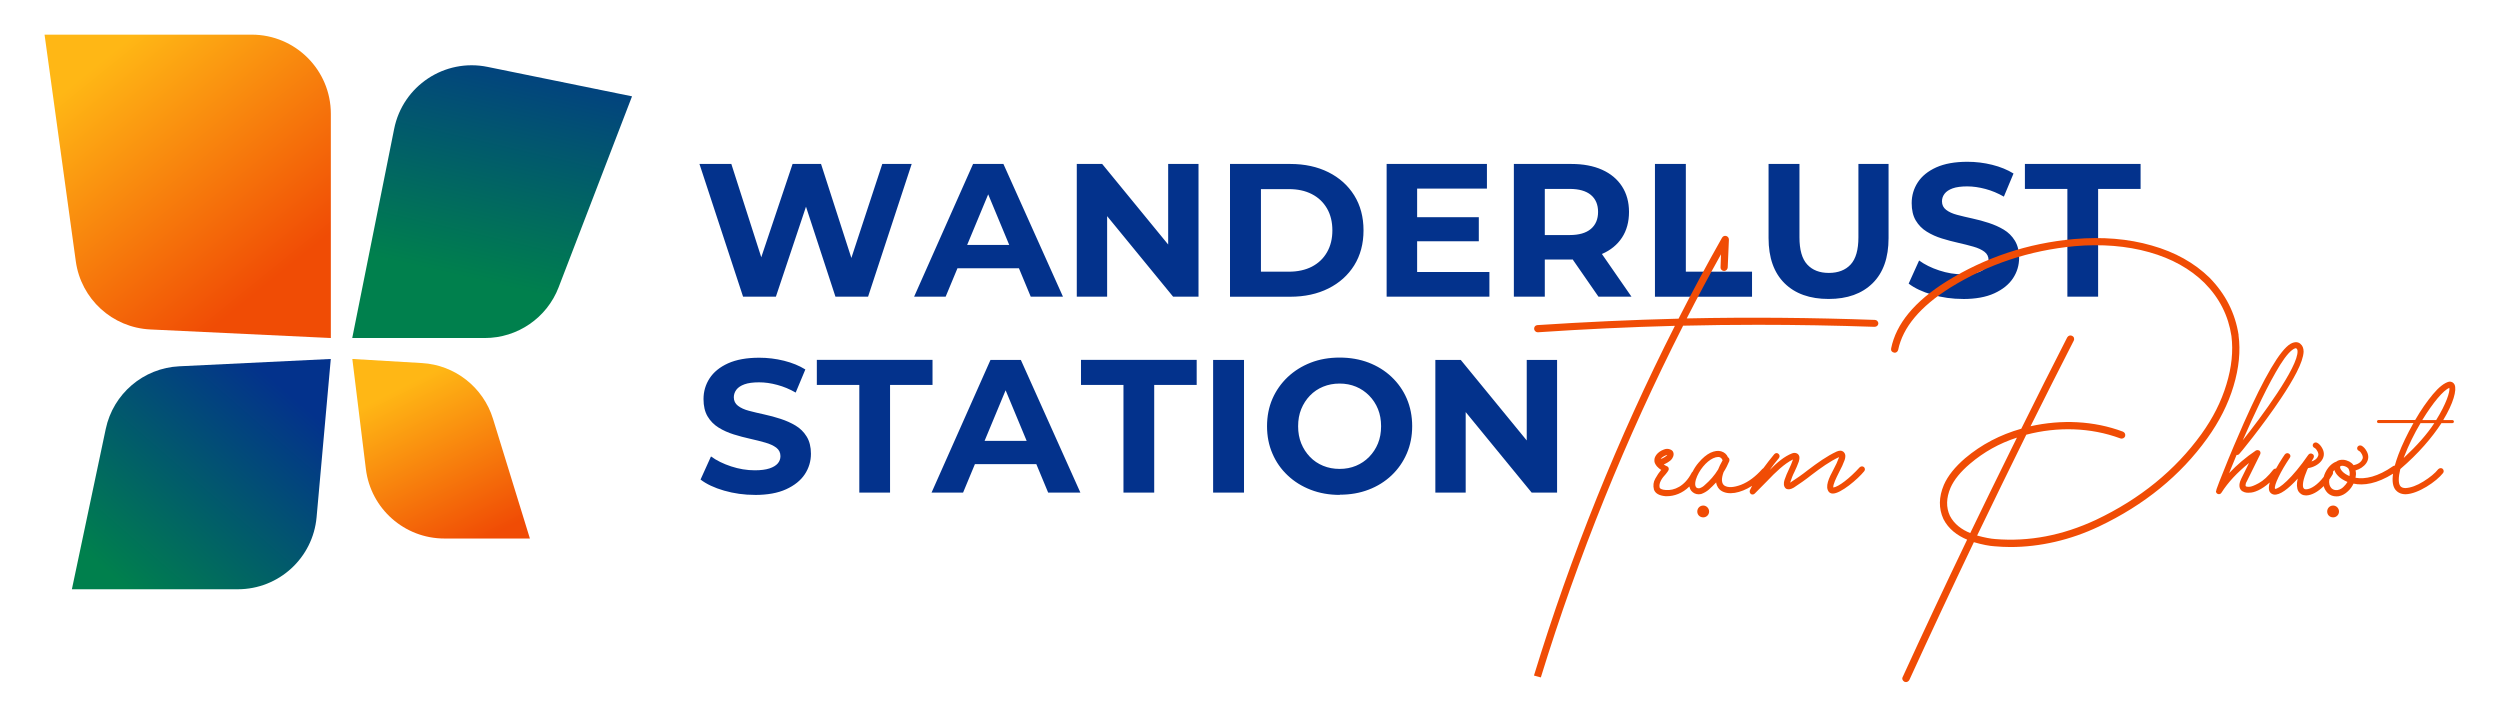
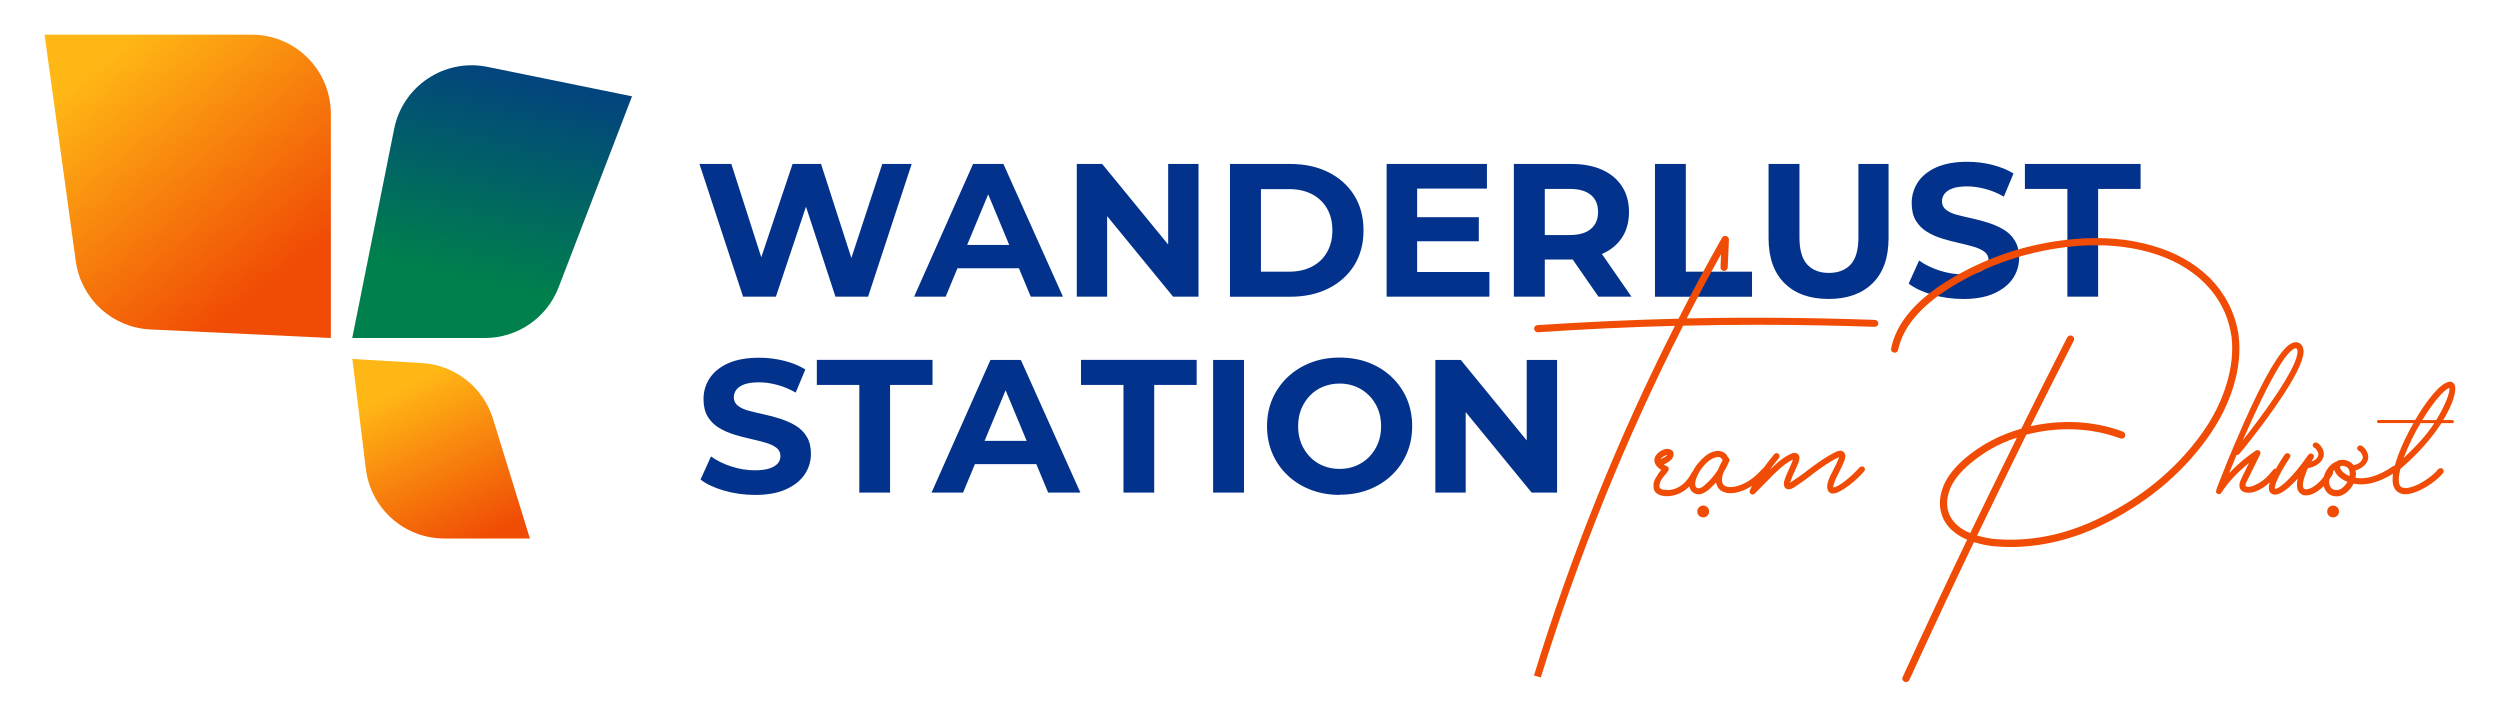
<svg xmlns="http://www.w3.org/2000/svg" width="505" height="144" viewBox="0 0 505 144" fill="none">
  <path d="M9 7H50.85C59.67 7 66.83 14.15 66.83 22.98V68.28L30.38 66.55C22.69 66.19 16.36 60.4 15.31 52.77L9 7Z" fill="url(#paint0_linear_2094_6724)" />
  <path d="M71.16 68.28H97.93C104.54 68.28 110.47 64.21 112.84 58.04L127.67 19.46L98.48 13.51C89.81 11.74 81.36 17.35 79.62 26.03L71.15 68.29L71.16 68.28Z" fill="url(#paint1_linear_2094_6724)" />
-   <path d="M66.83 72.51L36.22 73.99C28.97 74.34 22.86 79.54 21.36 86.65L14.52 119.03H48.04C56.31 119.03 63.21 112.72 63.95 104.48L66.82 72.5L66.83 72.51Z" fill="url(#paint2_linear_2094_6724)" />
  <path d="M71.16 72.51L85.25 73.34C91.9 73.73 97.61 78.22 99.58 84.58L107.04 108.78H89.77C81.7 108.78 74.9 102.76 73.91 94.76L71.17 72.51H71.16Z" fill="url(#paint3_linear_2094_6724)" />
  <path fill-rule="evenodd" clip-rule="evenodd" d="M390.32 59.53C392.3 60.1 394.37 60.39 396.51 60.39L396.53 60.4C399.06 60.4 401.17 60.02 402.85 59.25C404.53 58.48 405.79 57.47 406.62 56.22C407.45 54.97 407.86 53.59 407.86 52.08C407.86 50.7 407.57 49.54 407 48.61C406.43 47.68 405.68 46.94 404.76 46.39C403.84 45.84 402.83 45.39 401.73 45.03C400.63 44.67 399.52 44.37 398.4 44.13C397.28 43.89 396.26 43.64 395.34 43.4C394.42 43.16 393.68 42.82 393.12 42.39C392.56 41.96 392.28 41.39 392.28 40.67C392.28 40.11 392.45 39.6 392.8 39.14C393.15 38.68 393.69 38.32 394.43 38.05C395.17 37.78 396.2 37.65 397.38 37.65C398.56 37.65 399.78 37.83 401.06 38.17C402.34 38.51 403.58 39.03 404.78 39.72L406.73 35.05C405.5 34.29 404.07 33.7 402.42 33.29C400.77 32.88 399.11 32.68 397.42 32.68C394.89 32.68 392.79 33.06 391.12 33.81C389.45 34.57 388.21 35.58 387.39 36.84C386.57 38.1 386.16 39.5 386.16 41.03C386.16 42.43 386.43 43.6 386.98 44.53C387.53 45.46 388.27 46.22 389.2 46.79C390.13 47.37 391.15 47.83 392.26 48.17C393.37 48.51 394.47 48.81 395.57 49.05C396.66 49.3 397.68 49.55 398.61 49.82C399.54 50.08 400.29 50.43 400.85 50.85C401.41 51.27 401.69 51.84 401.69 52.55C401.69 53.11 401.51 53.6 401.15 54.02C400.79 54.45 400.23 54.79 399.48 55.04C398.73 55.29 397.74 55.42 396.51 55.42C394.9 55.42 393.3 55.15 391.72 54.63C390.14 54.11 388.78 53.44 387.66 52.62L385.55 57.29C386.75 58.21 388.34 58.96 390.32 59.53ZM369.39 60.39C365.59 60.39 362.61 59.33 360.47 57.21C358.33 55.09 357.25 52.05 357.25 48.09V33.11H363.49V47.93C363.49 50.46 364.01 52.29 365.06 53.43C366.11 54.57 367.56 55.13 369.43 55.13C371.3 55.13 372.79 54.56 373.83 53.43C374.88 52.29 375.4 50.46 375.4 47.93V33.11H381.49V48.09C381.49 52.05 380.42 55.09 378.27 57.21C376.12 59.33 373.16 60.39 369.38 60.39H369.39ZM150.1 59.93L141.29 33.12H147.73L153.776 51.965L160.1 33.12H165.85L171.975 52.111L178.22 33.12H184.16L175.35 59.93H168.76L162.81 41.75L156.73 59.93H150.1ZM184.65 59.93L196.56 33.12H202.69L214.72 59.93H208.21L205.824 54.19H193.406L191.02 59.93H184.66H184.65ZM199.615 39.255L203.866 49.48H195.364L199.615 39.255ZM217.51 33.12V59.93H223.64V43.659L236.97 59.93H242.1V33.12H235.97V49.391L222.64 33.12H217.51ZM248.46 59.93V33.12H260.64C263.55 33.12 266.12 33.68 268.34 34.79C270.56 35.9 272.3 37.46 273.55 39.46C274.8 41.47 275.43 43.82 275.43 46.53C275.43 49.24 274.8 51.59 273.55 53.6C272.3 55.6 270.56 57.16 268.34 58.27C266.12 59.38 263.55 59.94 260.64 59.94H248.46V59.93ZM254.71 54.88H260.34C262.13 54.88 263.68 54.54 264.99 53.87C266.3 53.19 267.33 52.22 268.05 50.96C268.78 49.7 269.14 48.22 269.14 46.54C269.14 44.86 268.78 43.35 268.05 42.1C267.32 40.85 266.3 39.88 264.99 39.21C263.67 38.53 262.12 38.2 260.34 38.2H254.71V54.88ZM300.86 54.95H286.27H286.26V48.74H298.72V43.88H286.26V38.1H300.36V33.12H280.1V59.93H300.86V54.95ZM305.8 59.93V33.12H317.41C319.81 33.12 321.88 33.51 323.62 34.29C325.36 35.07 326.7 36.19 327.64 37.64C328.58 39.09 329.06 40.82 329.06 42.81C329.06 44.8 328.59 46.56 327.64 48C326.69 49.44 325.35 50.54 323.62 51.29L323.585 51.305L329.56 59.93H322.9H322.89L317.687 52.418C317.595 52.419 317.503 52.42 317.41 52.42H312.05V59.93H305.81H305.8ZM317.06 47.48H312.05V38.16H317.06C318.95 38.16 320.38 38.57 321.35 39.37C322.32 40.18 322.81 41.32 322.81 42.8C322.81 44.28 322.32 45.43 321.35 46.25C320.38 47.07 318.95 47.48 317.06 47.48ZM334.3 33.12V59.93V59.94H353.91V54.88H340.54V33.12H334.3ZM417.61 59.93V38.17H409.03V33.11H432.4V38.17H423.82V59.93H417.62H417.61ZM146.28 99.11C148.26 99.68 150.32 99.97 152.47 99.97L152.48 99.98C155.01 99.98 157.12 99.6 158.8 98.83C160.48 98.06 161.74 97.05 162.57 95.8C163.39 94.55 163.81 93.17 163.81 91.66C163.81 90.28 163.52 89.12 162.95 88.19C162.38 87.26 161.63 86.52 160.71 85.97C159.79 85.42 158.78 84.97 157.68 84.61C156.58 84.25 155.47 83.95 154.35 83.71C153.23 83.47 152.21 83.22 151.29 82.98C150.37 82.74 149.63 82.4 149.07 81.97C148.51 81.54 148.23 80.96 148.23 80.25C148.23 79.69 148.41 79.18 148.75 78.72C149.1 78.26 149.64 77.9 150.38 77.63C151.12 77.36 152.15 77.23 153.33 77.23C154.51 77.23 155.73 77.4 157.01 77.75C158.29 78.09 159.53 78.61 160.73 79.3L162.68 74.63C161.45 73.87 160.02 73.28 158.37 72.87C156.72 72.46 155.06 72.26 153.37 72.26C150.84 72.26 148.74 72.64 147.07 73.39C145.4 74.15 144.16 75.16 143.34 76.42C142.52 77.68 142.11 79.08 142.11 80.61C142.11 82.01 142.38 83.18 142.93 84.11C143.48 85.04 144.22 85.79 145.15 86.37C146.08 86.95 147.1 87.4 148.21 87.75C149.32 88.09 150.42 88.39 151.52 88.63C152.62 88.88 153.64 89.13 154.57 89.4C155.5 89.66 156.25 90.01 156.81 90.43C157.37 90.86 157.65 91.43 157.65 92.14C157.65 92.7 157.47 93.19 157.11 93.61C156.75 94.03 156.19 94.37 155.44 94.62C154.68 94.87 153.7 95 152.47 95C150.86 95 149.26 94.73 147.68 94.21C146.1 93.69 144.74 93.02 143.62 92.2L141.51 96.87C142.71 97.79 144.3 98.54 146.28 99.11ZM173.58 99.51V77.75H165V72.69H188.37V77.75H179.79V99.51H173.58ZM200.08 72.7L188.17 99.51H188.18H194.54L196.93 93.76H209.34L211.73 99.51H218.24L206.21 72.7H200.08ZM207.382 89.05L203.135 78.835L198.888 89.05H207.382ZM226.94 99.51V77.75H218.36V72.69H241.73V77.75H233.15V99.51H226.94ZM245.05 72.7V99.51H251.29V72.7H245.05ZM270.64 99.97C268.52 99.97 266.57 99.63 264.78 98.94C262.99 98.25 261.43 97.28 260.11 96.03C258.78 94.78 257.75 93.31 257.03 91.62C256.3 89.94 255.94 88.1 255.94 86.1C255.94 84.1 256.3 82.24 257.03 80.56C257.76 78.89 258.79 77.43 260.11 76.17C261.44 74.92 262.99 73.95 264.76 73.26C266.53 72.57 268.48 72.23 270.6 72.23C272.72 72.23 274.67 72.57 276.44 73.24C278.21 73.92 279.77 74.88 281.09 76.13C282.41 77.38 283.45 78.85 284.17 80.53C284.89 82.21 285.26 84.07 285.26 86.08C285.26 88.09 284.9 89.92 284.17 91.61C283.44 93.3 282.41 94.78 281.09 96.03C279.77 97.28 278.21 98.25 276.44 98.92C274.67 99.6 272.73 99.93 270.64 99.93V99.97ZM270.6 94.72C271.8 94.72 272.9 94.51 273.91 94.09C274.92 93.67 275.81 93.07 276.57 92.29C277.33 91.51 277.93 90.6 278.35 89.57C278.77 88.54 278.98 87.38 278.98 86.1C278.98 84.82 278.77 83.67 278.35 82.63C277.93 81.6 277.34 80.69 276.57 79.91C275.8 79.13 274.92 78.53 273.91 78.11C272.9 77.69 271.8 77.48 270.6 77.48C269.4 77.48 268.29 77.69 267.27 78.11C266.25 78.53 265.36 79.13 264.61 79.91C263.86 80.69 263.27 81.6 262.85 82.63C262.43 83.66 262.22 84.82 262.22 86.1C262.22 87.38 262.43 88.53 262.85 89.57C263.27 90.6 263.86 91.51 264.61 92.29C265.36 93.07 266.25 93.67 267.27 94.09C268.29 94.51 269.4 94.72 270.6 94.72ZM289.94 72.7V99.51H296.07V83.239L309.4 99.51H314.53V72.7H308.4V88.971L295.07 72.7H289.94Z" fill="#03328C" />
  <path fill-rule="evenodd" clip-rule="evenodd" d="M379.43 65.34C379.4 65.72 379.1 66.02 378.66 66.02C370.79 65.75 362.93 65.61 355.04 65.61C350.04 65.61 345.02 65.67 339.99 65.79C328.37 88.65 318.79 112.33 311.25 136.84L309.86 136.46C317.31 112.13 326.8 88.56 338.33 65.82C329.08 66.06 319.85 66.5 310.66 67.12H310.6C310.25 67.12 309.92 66.8 309.89 66.44C309.89 66 310.13 65.7 310.57 65.67C320.03 65.05 329.52 64.61 339.07 64.37C341.88 58.84 344.81 53.4 347.85 48.02C348.06 47.69 348.35 47.58 348.71 47.67C349.04 47.79 349.24 48.05 349.24 48.41L349 54.03C348.97 54.41 348.68 54.74 348.23 54.74C347.85 54.71 347.52 54.41 347.55 53.97L347.64 51.37C345.25 55.66 342.94 59.97 340.72 64.32C353.43 64.05 366.09 64.17 378.71 64.62C379.09 64.62 379.42 64.92 379.42 65.36L379.43 65.34ZM341.25 98.268C339.847 99.679 338.14 100.23 336.76 100.23H336.41C335.14 100.11 334.37 99.67 334.1 98.9C333.89 98.1 333.98 97.36 334.37 96.68C334.75 96 335.14 95.41 335.52 94.97H335.55C335.55 94.97 335.55 94.94 335.58 94.94C335.25 94.73 334.96 94.5 334.69 94.2C334.34 93.76 334.16 93.37 334.19 93.05V92.93C334.16 92.34 334.72 91.3 336.11 90.8C336.55 90.62 337 90.62 337.41 90.8C337.71 90.92 337.91 91.1 338 91.36C338.21 91.92 337.91 92.54 337.53 92.93C337.09 93.31 336.58 93.61 336.08 93.82C336.29 93.97 336.49 94.09 336.7 94.17C336.88 94.23 337 94.35 337.05 94.49C337.11 94.64 337.11 94.82 337.05 94.96C336.966 95.157 336.775 95.398 336.537 95.7L336.49 95.76C335.78 96.5 335.01 97.56 335.25 98.51C335.28 98.66 335.69 98.95 336.49 98.98C338.17 99.13 340.3 98.24 341.69 95.55C341.742 95.435 341.815 95.347 341.903 95.287C342.231 94.624 342.638 94.007 343.13 93.44C343.93 92.49 344.73 91.84 345.5 91.46C346.33 91.08 347.04 90.99 347.66 91.16C348.34 91.37 348.78 91.75 349.05 92.37C349.32 92.52 349.4 92.81 349.32 93.14C348.99 93.94 348.61 94.68 348.17 95.36C347.67 96.72 347.73 97.64 348.32 98.08C349.06 98.55 350.18 98.49 351.69 97.93C353.2 97.34 354.62 96.27 355.98 94.74C356.044 94.668 356.119 94.612 356.198 94.575C356.844 93.688 357.575 92.749 358.39 91.76C358.63 91.49 358.98 91.43 359.25 91.67C359.52 91.91 359.55 92.26 359.34 92.53C358.66 93.33 358.04 94.16 357.48 94.95C358.93 93.44 360.47 92.17 362 91.58C362.38 91.43 362.71 91.46 363.01 91.61C363.28 91.76 363.42 91.99 363.48 92.29C363.51 92.61 363.45 92.94 363.36 93.24C363.09 93.98 362.8 94.66 362.47 95.34C362.14 95.96 361.91 96.61 361.7 97.23C361.67 97.35 361.64 97.44 361.61 97.5C361.625 97.485 361.64 97.478 361.655 97.47C361.67 97.463 361.685 97.455 361.7 97.44C362.85 96.7 364.04 95.87 365.19 94.96C367.11 93.51 369.03 92.12 371.01 91.21C371.51 91 371.93 90.97 372.25 91.18C372.4 91.27 372.66 91.48 372.75 91.92C372.78 92.3 372.72 92.69 372.57 93.04C372.33 93.72 371.98 94.46 371.54 95.29C371.501 95.369 371.459 95.454 371.415 95.542L371.415 95.542C370.933 96.508 370.22 97.939 370.33 98.48C371.39 98.33 373.61 96.65 375.65 94.4C375.919 94.161 376.266 94.13 376.536 94.366C376.761 94.606 376.785 94.946 376.55 95.21C375.31 96.75 371.79 99.76 370.19 99.7C369.81 99.7 369.54 99.49 369.42 99.35C368.62 98.32 369.39 96.63 370.43 94.71C370.87 93.91 371.17 93.23 371.38 92.64C371.44 92.52 371.47 92.43 371.47 92.34C369.67 93.17 367.77 94.53 365.91 95.95C364.76 96.87 363.57 97.69 362.36 98.49C361.77 98.84 361.27 98.93 360.88 98.76C360.67 98.67 360.44 98.43 360.35 97.96C360.32 97.69 360.35 97.31 360.5 96.87C360.74 96.16 361.03 95.48 361.36 94.8C361.68 94.15 361.95 93.5 362.16 92.88V92.82C360.47 93.65 358.67 95.36 356.99 97.14L354.45 99.71C354.33 99.83 354.18 99.89 354.04 99.89C353.9 99.89 353.77 99.86 353.69 99.8C353.45 99.59 353.37 99.3 353.48 99.03C353.612 98.742 353.759 98.445 353.921 98.139C351.562 99.641 349.081 100.102 347.61 99.08C347.23 98.81 346.78 98.28 346.66 97.45C346.19 97.95 345.68 98.46 345.18 98.9C344.74 99.28 344.23 99.58 343.64 99.79L343.608 99.795C343.44 99.823 343.281 99.85 343.14 99.85C342.55 99.85 342.05 99.61 341.66 99.17C341.454 98.914 341.317 98.612 341.25 98.268ZM336.7 92.01C336.7 92.01 336.76 91.92 336.79 91.89C336.73 91.89 336.64 91.92 336.55 91.95C335.99 92.19 335.6 92.45 335.46 92.72C335.9 92.57 336.32 92.34 336.7 92.01ZM347.34 92.34C347.61 92.43 347.87 92.66 347.96 92.99L347.95 93.01C347.56 93.69 347.27 94.28 347.06 94.84C346.32 96.05 345.4 97.08 344.37 97.97C344.05 98.29 343.69 98.5 343.31 98.62C343.1 98.65 342.81 98.65 342.6 98.41C342.39 98.11 342.36 97.61 342.57 96.87C343.16 94.98 344.7 93.2 346.03 92.58C346.42 92.4 346.77 92.31 347.04 92.31C347.16 92.31 347.25 92.31 347.34 92.34ZM344.06 104.51C344.68 104.51 345.24 104.01 345.24 103.33C345.24 102.65 344.68 102.12 344.06 102.12C343.38 102.12 342.85 102.65 342.85 103.33C342.85 104.01 343.38 104.51 344.06 104.51ZM451.17 78C452.27 74.36 452.62 70.9 452.18 67.68H452.2C451.52 63.27 449.57 59.4 446.32 56.09C443.27 53.11 439.37 50.92 434.64 49.59C429.94 48.23 424.71 47.79 418.94 48.29C409.57 49.14 401 52.01 393.22 56.83C386.74 60.88 383.02 65.4 382.01 70.37C381.92 70.82 382.16 71.14 382.6 71.23C382.99 71.32 383.34 71.05 383.43 70.67C384.37 66.11 387.89 61.91 394.01 58.07C401.61 53.37 409.94 50.59 419.05 49.73C424.58 49.25 429.6 49.67 434.13 50.94C438.66 52.21 442.38 54.28 445.28 57.12C448.33 60.19 450.13 63.77 450.75 67.88C451.13 70.93 450.8 74.18 449.74 77.64C448.7 81.1 447.02 84.44 444.68 87.69C439.39 95 432.29 100.79 423.36 105.02C416.65 108.15 409.88 109.45 403.05 108.89C402.13 108.83 400.89 108.59 399.38 108.18C402.66 101.38 405.97 94.58 409.31 87.81C415.61 86.16 422.29 86.33 428.29 88.55C428.74 88.7 429.12 88.49 429.27 88.14C429.39 87.75 429.21 87.34 428.83 87.19C422.94 84.98 416.41 84.71 410.17 86.1C413.07 80.3 415.96 74.54 418.89 68.83C419.09 68.44 418.94 68 418.56 67.85C418.2 67.65 417.79 67.8 417.58 68.15C414.45 74.27 411.35 80.42 408.3 86.6C404.02 87.81 400.26 89.79 396.98 92.54C394.91 94.31 393.46 96.12 392.66 97.95C391.62 100.41 391.59 102.71 392.57 104.84C393.6 106.88 395.38 108.18 397.36 109.01C392.93 118.23 388.58 127.49 384.35 136.74C384.14 137.1 384.32 137.51 384.7 137.72C384.79 137.75 384.91 137.78 385 137.78C385.27 137.78 385.5 137.64 385.68 137.37C389.94 128.06 394.29 118.77 398.72 109.52C400.47 110.03 401.86 110.29 402.92 110.35C403.95 110.44 405.02 110.5 406.11 110.5C412.05 110.5 418.26 109.08 423.97 106.36C433.14 102.01 440.44 96.07 445.85 88.56C448.3 85.16 450.08 81.64 451.17 78ZM397.96 93.66C400.71 91.33 403.84 89.55 407.42 88.4C406.968 89.318 406.516 90.236 406.064 91.154L406.06 91.162L406.057 91.168L406.054 91.174L406.054 91.175C403.348 96.668 400.643 102.159 397.99 107.68C396.3 107 394.74 105.88 393.88 104.19C393.08 102.47 393.14 100.58 394 98.54C394.71 96.91 396.04 95.29 397.96 93.66ZM459.752 94.659C459.54 94.632 459.342 94.718 459.18 94.9C458.17 96.2 457.2 97.09 456.28 97.59C455.37 98.09 454.74 98.33 454.36 98.33C454.338 98.33 454.312 98.331 454.283 98.331C454.117 98.336 453.859 98.342 453.68 98.24C453.48 98.09 453.71 97.41 453.83 97.29L456.55 91.79C456.67 91.52 456.64 91.26 456.43 91.05C456.19 90.9 455.9 90.87 455.66 91.02C453.68 92.35 451.91 93.86 450.28 95.57C450.384 95.315 450.491 95.053 450.601 94.783L450.603 94.779C450.966 93.888 451.36 92.92 451.79 91.9C451.96 91.93 452.11 91.87 452.26 91.78C452.32 91.78 457.02 86.08 460.72 80.52C461.99 78.63 463.08 76.85 463.94 75.17C464.8 73.48 465.27 72.12 465.33 71.06C465.33 70.35 465.12 69.81 464.68 69.46C464.36 69.14 463.65 68.9 462.67 69.46C460.57 70.73 457.44 76.03 453.27 85.4L453.229 85.492C452.677 86.744 452.011 88.254 451.26 90.04C450.49 91.84 449.78 93.58 449.13 95.24C448.461 96.843 448.025 98.04 447.754 98.783L447.753 98.784L447.74 98.82C447.74 98.85 447.71 98.85 447.71 98.85V98.88L447.74 98.91C447.65 99.14 447.62 99.29 447.62 99.32C447.68 99.58 447.85 99.76 448.12 99.82H448.24C448.44 99.82 448.59 99.73 448.74 99.52C450.07 97.42 451.93 95.44 454.3 93.52L452.73 96.71C451.91 98.36 452.65 99.1 453.06 99.28C453.53 99.55 454.01 99.55 454.45 99.52C455.317 99.52 456.838 98.945 458.49 97.455C458.284 98.147 458.249 98.723 458.4 99.19C458.58 99.58 458.88 99.81 459.29 99.9C460.5 100.11 462.28 98.72 464.14 96.68C463.88 97.77 463.94 98.6 464.26 99.22C464.62 99.78 465.15 100.08 465.83 100.08C466.951 100.061 468.229 99.352 469.384 98.196C469.528 98.729 469.805 99.205 470.22 99.62C470.72 100.06 471.28 100.27 471.96 100.27C472.1 100.27 472.25 100.27 472.4 100.24C473.08 100.12 473.7 99.79 474.29 99.23C474.79 98.78 475.14 98.25 475.41 97.69C477.421 98.137 480.142 97.726 483.397 95.69C483.18 97.166 483.341 98.251 483.89 98.95C484.22 99.34 484.84 99.84 485.93 99.84C488.47 99.78 492.17 97.26 493.5 95.55C493.71 95.28 493.65 94.93 493.41 94.69C493.14 94.48 492.76 94.54 492.52 94.78C491.87 95.6 490.86 96.43 489.53 97.26C488.2 98.09 486.98 98.53 485.92 98.59C485.42 98.59 485.07 98.45 484.86 98.18C484.45 97.62 484.45 96.46 484.86 94.75C488.56 91.59 491.31 88.34 493.17 85.47H495.39C495.54 85.47 495.69 85.36 495.69 85.15C495.69 85 495.54 84.85 495.39 84.85H493.56L493.54 84.84C495.58 81.45 496.32 78.78 495.82 77.69C495.59 77.25 495.2 77.04 494.7 77.1C493.76 77.33 492.66 78.19 491.45 79.64C490.24 81.09 489.02 82.83 487.87 84.84H480.45C480.3 84.84 480.15 84.99 480.15 85.14C480.15 85.34 480.3 85.46 480.45 85.46H487.52C486.25 87.71 485.22 89.84 484.48 91.82C484.178 92.625 483.934 93.37 483.748 94.054C483.633 94.056 483.512 94.092 483.39 94.17C480.34 96.3 477.74 96.86 475.82 96.51C475.85 96.27 475.88 96.04 475.91 95.77C475.91 95.5 475.88 95.27 475.82 95.03C477.54 94.53 479.08 92.96 478.07 91.16C477.84 90.72 477.45 90.22 476.98 90.01C476.22 89.77 475.77 90.77 476.54 91.1C476.93 91.28 477.43 92.2 477.25 92.64C476.93 93.5 476.1 93.82 475.42 93.97C475.18 93.64 474.89 93.41 474.56 93.23C474.15 93.03 473.76 92.91 473.38 92.88C472.76 92.85 472.29 92.96 471.96 93.23C470.63 93.698 469.721 95.106 469.389 96.326C468.178 97.921 466.766 98.84 465.82 98.84C465.5 98.84 465.41 98.72 465.32 98.6C465.2 98.48 464.93 97.6 465.88 95.35C465.96 95.08 466.08 94.82 466.23 94.55H466.29C468.21 94.26 470.22 92.57 469.1 90.56C468.87 90.12 468.48 89.62 468.01 89.41C467.24 89.17 466.8 90.17 467.57 90.5C467.95 90.68 468.46 91.6 468.28 92.04C468.04 92.72 467.48 93.04 466.92 93.22C466.979 93.106 467.051 92.987 467.127 92.859C467.192 92.75 467.261 92.634 467.33 92.51C467.47 92.24 467.45 91.86 467.12 91.71C466.85 91.51 466.5 91.59 466.29 91.86C462.98 96.68 460.29 98.84 459.55 98.75C459.43 98.39 459.67 97.59 460.26 96.38C460.85 95.14 461.62 93.84 462.54 92.48C462.74 92.21 462.71 91.86 462.39 91.65C462.12 91.45 461.74 91.53 461.53 91.8C461.36 92.03 460.97 92.62 460.38 93.57C460.167 93.92 459.957 94.283 459.752 94.659ZM471.03 98.69C470.564 98.253 470.383 97.551 470.527 96.847C470.767 96.513 470.996 96.16 471.21 95.79C471.286 95.611 471.303 95.444 471.252 95.295C471.341 95.174 471.437 95.056 471.54 94.94C471.66 95.35 471.93 95.77 472.31 96.15C472.72 96.59 473.34 96.98 474.2 97.36H474.19C473.98 97.69 473.74 98.01 473.42 98.31C473.16 98.58 472.74 98.9 472.18 98.99C471.74 99.04 471.36 98.96 471.03 98.69ZM460.6 73.68C459.42 75.6 458.15 77.94 456.82 80.69C455.49 83.44 454.25 86.19 453.04 88.94C456.56 84.53 464.34 74.07 464.1 70.87C464.07 70.57 463.95 70.43 463.92 70.43C463.89 70.4 463.83 70.34 463.74 70.34C463.71 70.34 463.65 70.34 463.59 70.37C462.79 70.67 461.82 71.76 460.6 73.68ZM472.48 103.33C472.48 104.01 471.92 104.51 471.3 104.51C470.62 104.51 470.09 104.01 470.09 103.33C470.09 102.65 470.62 102.12 471.3 102.12C471.92 102.12 472.48 102.65 472.48 103.33ZM474.64 95.73C474.67 95.38 474.55 94.99 474.43 94.72C474.25 94.45 473.93 94.25 473.48 94.13C473.1 94.04 472.8 94.13 472.77 94.16L472.74 94.19C472.62 94.4 472.74 94.81 473.18 95.25C473.51 95.6 473.98 95.9 474.6 96.17C474.63 96.02 474.63 95.87 474.63 95.73H474.64ZM491.73 85.47C490.31 87.66 488.24 90 485.55 92.51L485.64 92.24C486.55 89.9 487.65 87.63 488.95 85.47H491.73ZM494.77 78.35C494.92 79.14 494.15 81.54 492.11 84.85H489.3C491.46 81.34 493.56 78.82 494.77 78.35Z" fill="#F04C05" />
  <defs>
    <linearGradient id="paint0_linear_2094_6724" x1="19.88" y1="10.6" x2="56.19" y2="55.61" gradientUnits="userSpaceOnUse">
      <stop offset="0.03" stop-color="#FFB715" />
      <stop offset="1" stop-color="#F04C05" />
    </linearGradient>
    <linearGradient id="paint1_linear_2094_6724" x1="95.56" y1="57.65" x2="108.33" y2="2.59" gradientUnits="userSpaceOnUse">
      <stop offset="0.02" stop-color="#00804D" />
      <stop offset="1" stop-color="#03328C" />
    </linearGradient>
    <linearGradient id="paint2_linear_2094_6724" x1="23.48" y1="118.43" x2="57.77" y2="78.94" gradientUnits="userSpaceOnUse">
      <stop offset="0.02" stop-color="#00804D" />
      <stop offset="1" stop-color="#03328C" />
    </linearGradient>
    <linearGradient id="paint3_linear_2094_6724" x1="80.29" y1="77.49" x2="96.27" y2="109.6" gradientUnits="userSpaceOnUse">
      <stop offset="0.03" stop-color="#FFB715" />
      <stop offset="1" stop-color="#F04C05" />
    </linearGradient>
  </defs>
</svg>